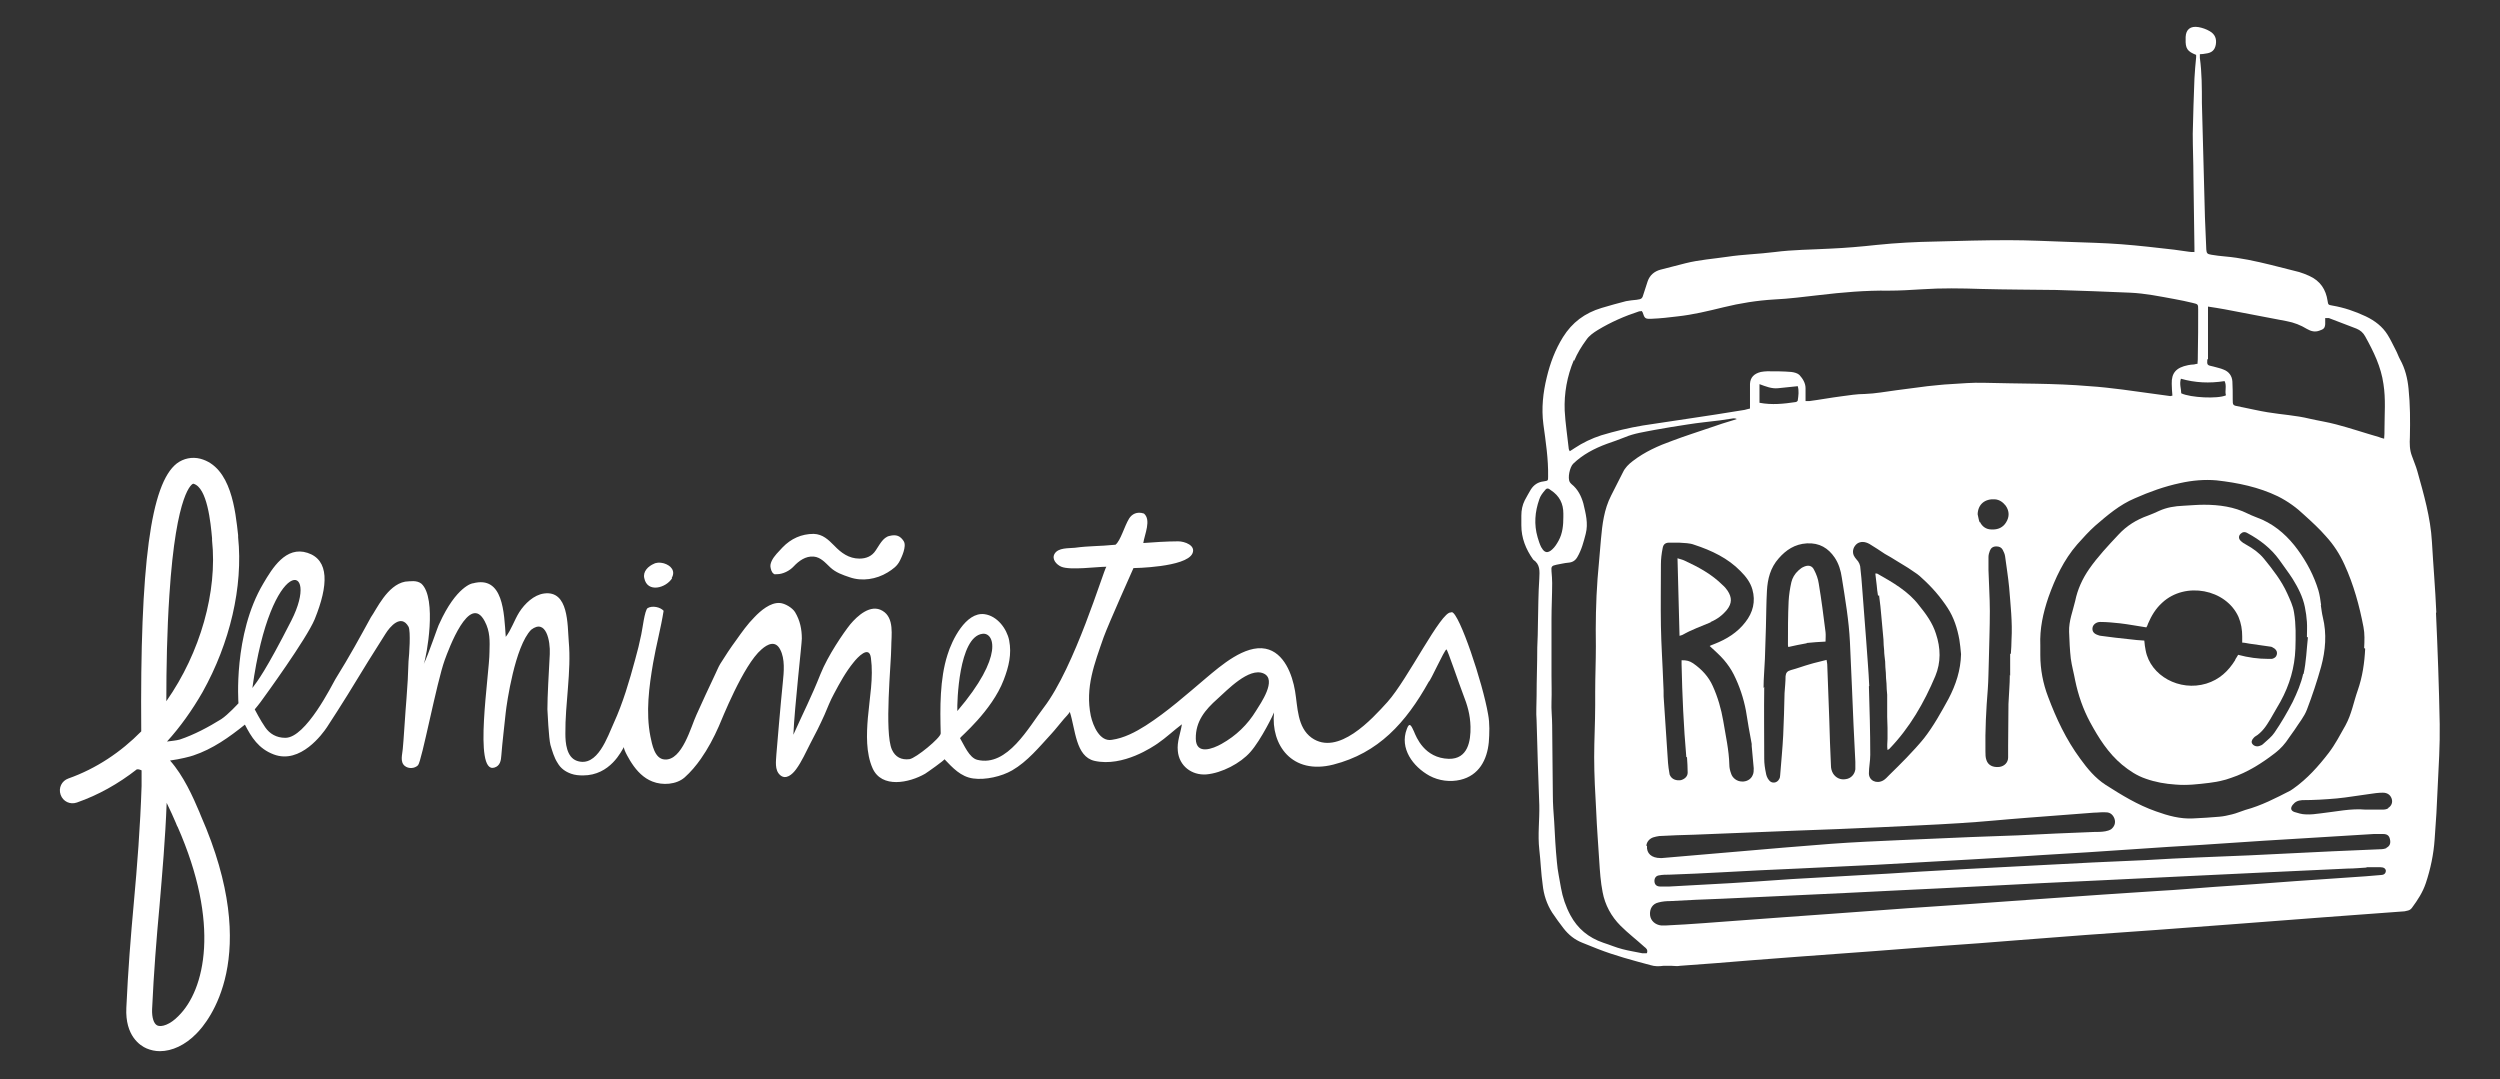
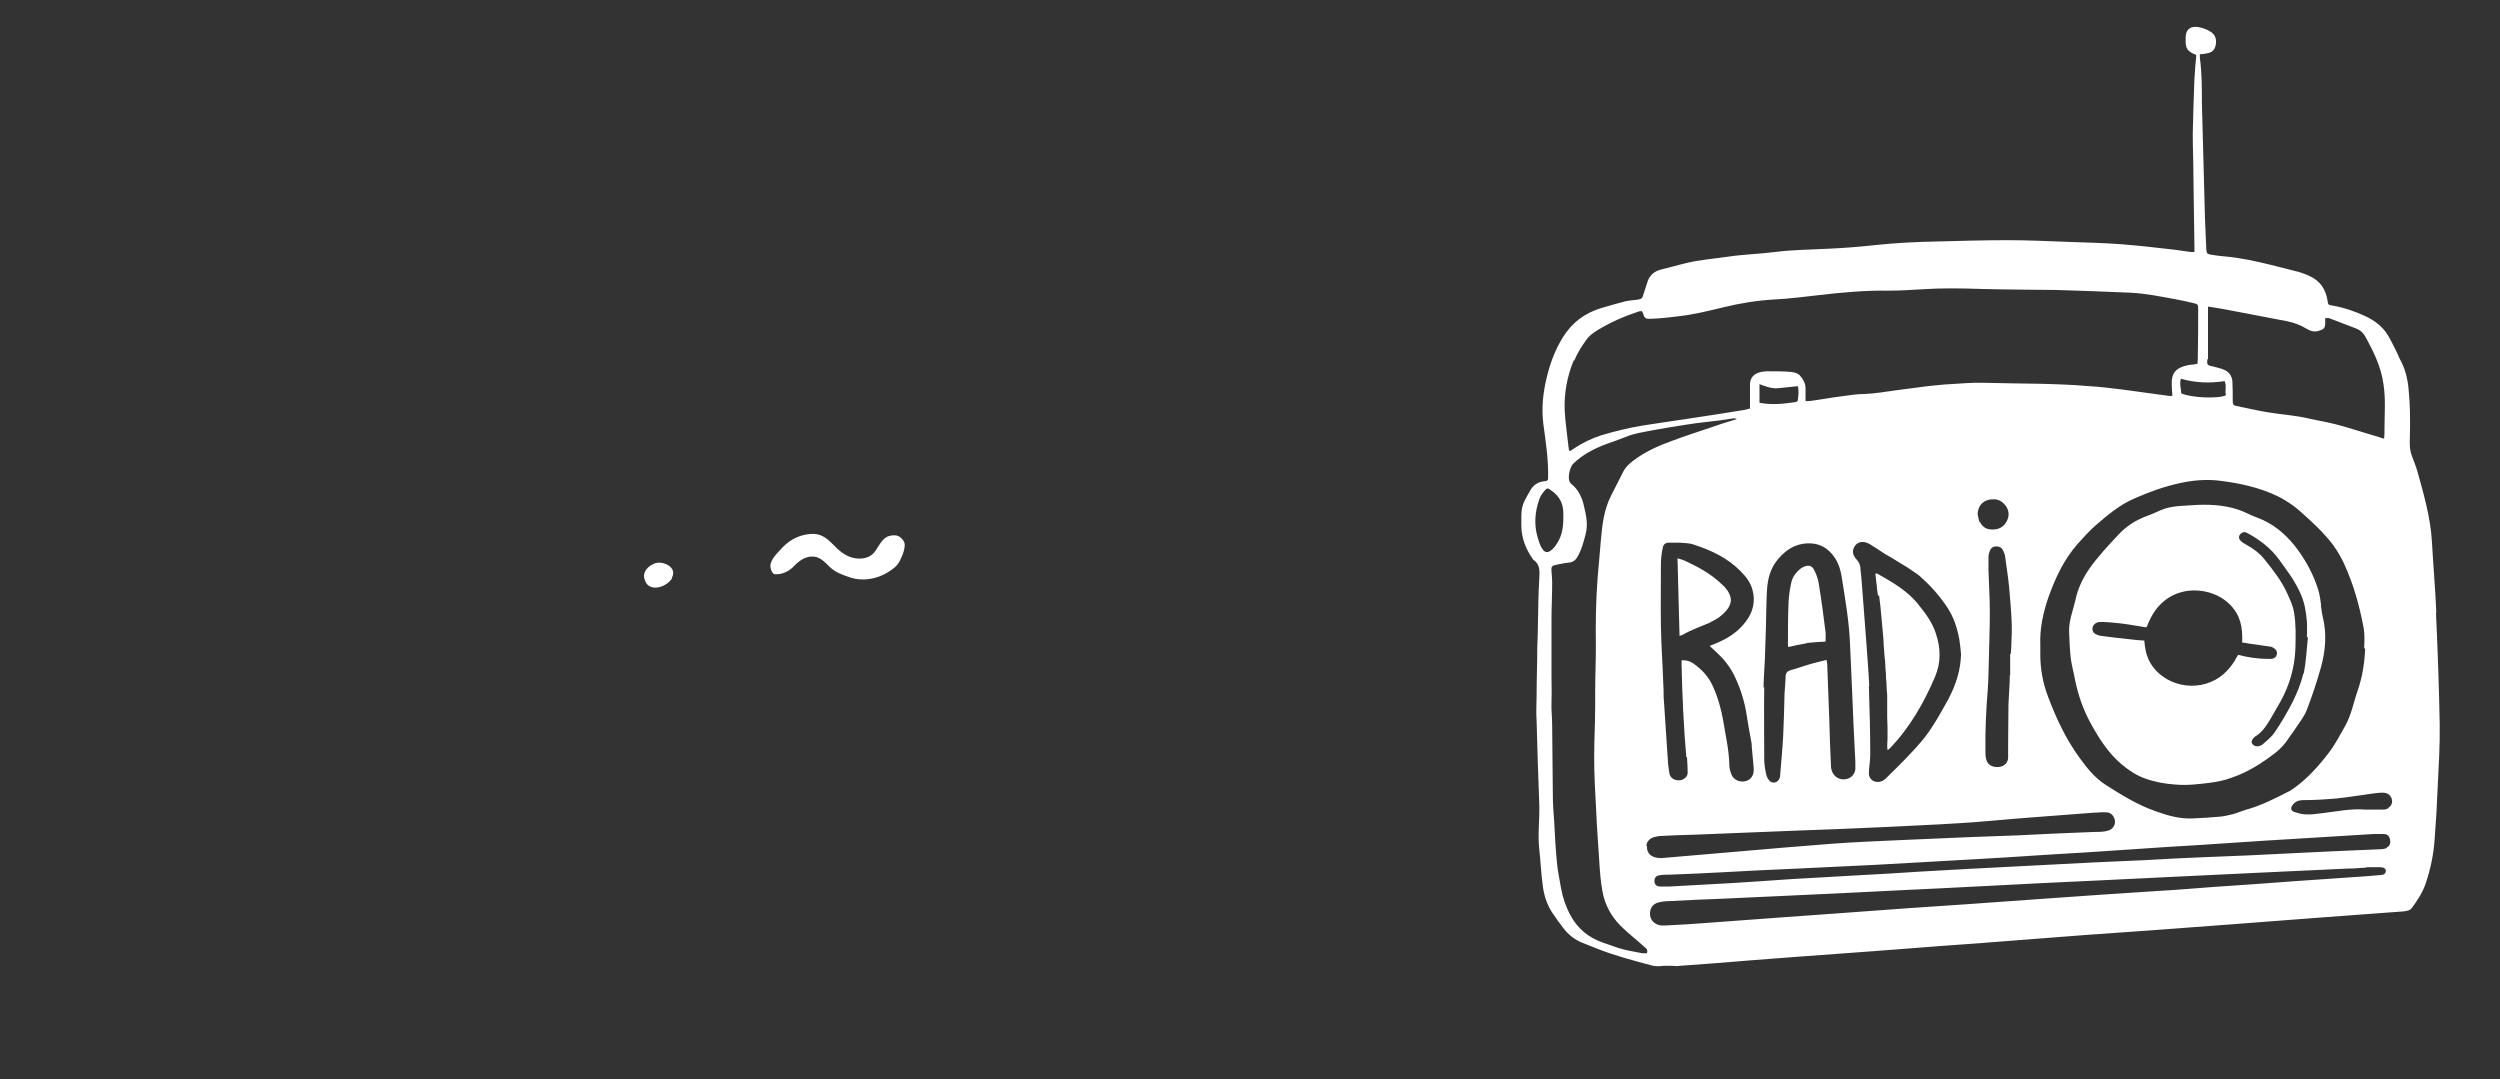
<svg xmlns="http://www.w3.org/2000/svg" viewBox="0 0 738 318.6">
  <rect x="0" y="0" width="738" height="318.6" fill="#333333" stroke="none" />
  <defs>
    <style>      .st0 {        fill: #fff;      }      .st1 {        fill: #a8a8a8;      }      .st2 {        display: none;      }    </style>
  </defs>
  <g id="Capa_2" class="st2">
-     <rect class="st1" x="-33.2" y="-98" width="827.7" height="556.6" />
-   </g>
+     </g>
  <g id="Capa_1">
    <g>
      <path class="st0" d="M719.2,180.8c-.3-7-.9-13.9-1.3-20.9-.4-7.1-2.4-14-4.3-20.8-.4-1.5-1.1-3-1.6-4.5-.7-1.8-.7-3.7-.6-5.6.1-4.8.1-9.5-.4-14.3-.3-3-1-5.9-2.5-8.6-.5-.9-.8-1.9-1.3-2.8-.8-1.5-1.5-3.1-2.4-4.5-1.5-2.4-3.7-4.1-6.4-5.4-3.2-1.5-6.4-2.6-9.9-3.2-1.3-.2-1.2-.3-1.4-1.4-.5-3.3-2.1-5.9-5.5-7.4-.9-.4-1.9-.8-2.9-1.1-2.8-.7-5.5-1.4-8.3-2.1-4.5-1.1-9-2.1-13.6-2.5-1.4-.1-2.7-.3-4-.5-1.2-.2-1.4-.4-1.5-1.5-.1-3.2-.3-6.3-.4-9.5-.1-3.8-.2-7.6-.3-11.4-.2-7.5-.4-14.9-.6-22.4,0-4.4,0-8.9-.6-13.3,0-.3,0-.6,0-1.1.7,0,1.2-.1,1.8-.2,1.7-.2,2.6-1,2.9-2.6.3-1.7-.2-3.1-1.8-4-1-.6-2.2-1-3.3-1.2-2.4-.4-3.7.7-3.8,2.9,0,.2,0,.4,0,.6-.1,2.8.5,3.7,3.1,4.7,0,.2,0,.4,0,.7-.2,2.1-.4,4.2-.5,6.3-.2,5.4-.4,10.9-.5,16.3,0,4.2.2,8.4.2,12.6.1,7,.2,14.1.3,21.1,0,.3,0,.6,0,1.2-.7,0-1.2,0-1.7-.1-1.5-.2-2.9-.4-4.3-.6-5.2-.6-10.4-1.2-15.6-1.6-5.2-.4-10.5-.5-15.7-.7-5.9-.2-11.7-.5-17.6-.5-7.2,0-14.3.2-21.5.4-5.8.1-11.6.4-17.4,1-4.6.5-9.2.9-13.8,1.1-5.4.3-10.9.3-16.3,1-4.7.6-9.4.7-14,1.4-4.1.6-8.3.9-12.3,1.9-2.5.6-4.9,1.3-7.4,1.9-1.9.5-3.2,1.7-3.8,3.4-.4,1.2-.8,2.5-1.2,3.7-.4,1.4-.5,1.6-2.1,1.8-1,.1-2.1.2-3.1.4-2.4.6-4.8,1.3-7.2,2-5,1.5-8.7,4.3-11.4,8.6-2.3,3.7-3.8,7.7-4.8,11.9-1.1,4.5-1.6,9.1-1,13.8.7,5.2,1.5,10.3,1.4,15.5,0,1.2,0,1.2-1.3,1.4-1.7.2-2.9,1-3.8,2.4-.6,1-1.2,2.1-1.8,3.2-.7,1.4-1,2.9-1,4.5,0,1,0,1.9,0,2.9,0,3.7,1.3,7,3.5,10.1,2.1,1.4,1.9,3.4,1.8,5.6-.3,4.4-.3,8.8-.4,13.1,0,2.4-.1,4.8-.2,7.2,0,4.8-.2,9.6-.2,14.4,0,2.4-.2,4.8,0,7.2.2,8.3.5,16.6.8,25,.1,4.4-.5,8.7,0,13.1.4,3.4.5,6.9,1,10.4.3,2.9,1.2,5.7,2.8,8.2,1.1,1.6,2.2,3.2,3.4,4.7,1.4,1.8,3.2,3.3,5.5,4.2,1.5.6,3,1.2,4.5,1.8,5.1,2,10.4,3.4,15.6,4.8,1.3.4,2.5.4,3.9.2.7,0,1.4,0,2.2,0,.9,0,1.8.2,2.7,0,6.9-.5,13.8-1,20.7-1.6,4.8-.4,9.6-.7,14.4-1.1,7.3-.5,14.5-1.1,21.8-1.6,6.9-.5,13.9-1.1,20.8-1.6,7.1-.5,14.2-1,21.3-1.6,6.9-.5,13.9-1.1,20.8-1.6,7-.5,14.1-1,21.1-1.5,7.1-.5,14.3-1.1,21.4-1.6,9.2-.7,18.4-1.4,27.5-2.1,7.7-.6,15.3-1.1,23-1.7.7,0,1.4-.1,2-.3.5-.1.9-.4,1.2-.8,1.7-2.3,3.2-4.6,4.1-7.3,1.4-4.2,2.3-8.5,2.6-12.9.4-5.1.7-10.3.9-15.4.3-6.2.7-12.4.6-18.6-.2-11-.6-21.9-1.1-32.9ZM651.8,106.1c0-4.6,0-9.2,0-13.9,0-.5,0-1,0-1.7,1.8.3,3.4.5,4.9.8,6.1,1.2,12.2,2.3,18.3,3.5,2.2.4,4.2,1.2,6,2.3,1.2.7,2.4,1,3.7.5,1.2-.4,1.6-.7,1.7-1.9,0-.6,0-1.1,0-1.8.4,0,.8,0,1.1,0,2.7,1,5.4,2.1,8.1,3.1,1.2.5,2,1.2,2.6,2.3,2.5,4.5,4.7,9,5.4,14.1.7,4.4.3,8.8.3,13.3,0,.9,0,1.7-.1,2.8-.7-.2-1.2-.3-1.6-.5-4.2-1.2-8.3-2.6-12.5-3.7-2.6-.7-5.3-1.1-7.9-1.7-4.1-1-8.2-1.2-12.4-1.9-2.5-.4-5-1-7.5-1.5-.3,0-.6-.2-.9-.2-1.9-.3-1.9-.4-1.9-2.1,0-1.8,0-3.6-.1-5.3-.1-1.6-1-2.9-2.6-3.5-.9-.4-2-.6-3-.9-1.9-.4-1.9-.4-1.8-2.2ZM698.2,191.5c-.2,4.2-.8,8.3-2.2,12.3-1.2,3.4-1.8,7-3.6,10.3-1.6,2.8-3,5.6-5,8.2-3,3.9-6.3,7.6-10.4,10.5-.3.2-.6.4-.9.6-4.3,2.2-8.5,4.4-13.3,5.7-1.3.4-2.6,1-3.9,1.3-1.2.3-2.5.6-3.8.7-2.5.2-5.1.4-7.7.5-3.8.2-7.4-.8-11-2.1-5.4-1.9-10.1-4.8-14.8-7.8-3.1-2-5.4-4.8-7.5-7.7-4.2-5.7-7.1-11.9-9.5-18.3-1.5-3.9-2.3-8.1-2.3-12.3,0-1,0-1.9,0-2.9-.2-4.9.8-9.5,2.4-14.2,2-5.6,4.5-11,8.5-15.6,1.7-1.9,3.4-3.8,5.3-5.5,3.6-3.1,7.2-6.2,11.7-8.1,4.3-1.9,8.7-3.5,13.4-4.5,3.6-.8,7.2-1.1,10.7-.8,6.3.7,12.5,2,18.1,4.7,3,1.5,5.6,3.4,7.9,5.6,2.2,2,4.4,4,6.3,6.2,2.3,2.5,4.1,5.3,5.5,8.4,2.7,5.9,4.4,12.1,5.6,18.4.4,2,.3,4.1.2,6.2ZM656.7,112.5c.7,1.4,0,2.9.4,4.2-2.4,1.1-10.5.7-13.2-.6,0-1.3-.6-2.7-.1-4.3,4.2,1.2,8.4,1.4,12.9.7ZM464.7,106.5c.9-2.2,2.2-4.3,3.6-6.2.8-1.2,2.1-2.1,3.4-2.9,3.8-2.3,7.9-4.1,12.2-5.5.2,0,.5,0,.7-.1.1.2.3.3.3.4.6,1.8.7,2,2.7,1.9,2.6-.1,5.1-.4,7.6-.7,4.6-.5,9.1-1.6,13.6-2.7,4.9-1.2,9.9-2,15-2.3,4.4-.2,8.8-.8,13.3-1.3,6.8-.8,13.6-1.4,20.5-1.3,3.2,0,6.5-.2,9.7-.4,5.9-.4,11.7-.3,17.6-.1,7.4.2,14.8.2,22.1.3,7.3.2,14.5.5,21.8.8,4.5.2,8.8,1.1,13.2,1.9,1.7.3,3.5.7,5.2,1.1,1.7.4,1.7.4,1.7,2,0,4.5,0,8.9-.1,13.4,0,.9,0,1.7-.1,2.6-.5,0-.8.2-1.2.2-.5,0-1,.1-1.6.2-3.5.7-4.9,2.3-4.8,5.5,0,1.1.1,2.3.2,3.5-.3,0-.5.2-.8.1-4.6-.6-9.3-1.3-13.9-1.9-3.3-.4-6.5-.8-9.8-1-10.4-.9-20.8-.7-31.2-1-3.3-.1-6.6.2-9.9.4-2.2.1-4.5.4-6.7.6-3.1.4-6.1.8-9.2,1.2-3.1.4-6.2,1-9.3,1.1-2.3,0-4.7.4-7,.7-3.1.4-6.3,1-9.4,1.4-.3,0-.7,0-1.1,0,0-1.3,0-2.6,0-3.8,0-1.5-.8-2.8-1.8-3.9-.5-.5-1.5-.8-2.4-.9-2.3-.2-4.7-.2-7.1-.2-.6,0-1.3.1-1.9.2-2,.5-3.1,1.6-3.2,3.5,0,1.7,0,3.5,0,5.2,0,.7,0,1.3,0,2.1-.6.1-1.1.3-1.6.4-5.6.9-11.1,1.8-16.7,2.6-4.4.7-8.9,1.3-13.3,2-4.2.7-8.3,1.7-12.3,2.9-2.8.9-5.5,2.2-7.9,3.8-.4.3-.8.5-1.4.9-.2-.4-.3-.5-.3-.7-.4-3.8-1-7.5-1.2-11.3-.2-5.1.7-10.1,2.7-14.9ZM593.3,199.2c0,2.9-.3,5.8-.4,8.6,0,4.1-.1,8.2-.1,12.3,0,1.2,0,2.3,0,3.5,0,1.5-1.1,2.6-2.6,2.8-1.9.2-3.3-.5-3.8-2-.3-.8-.3-1.7-.3-2.6-.1-6.2.2-12.3.7-18.4.2-2.7.2-5.5.3-8.2.1-4.9.3-9.9.3-14.8,0-4-.3-8.1-.4-12.1,0-1.3,0-2.6,0-3.9,0-.6.2-1.3.4-1.8.3-.8.9-1.3,1.9-1.3.9,0,1.5.3,1.9,1,.3.6.6,1.2.7,1.9.4,3,.9,6.1,1.2,9.2.4,5.1,1,10.3.7,15.4,0,1.4-.1,2.8-.2,4.2,0,0-.1,0-.2,0,0,2.2,0,4.3,0,6.5ZM584.4,154.2c-.3-.7-.4-1.6-.6-2.4.1-2.9,2.1-4.6,5.1-4.4,1.4.1,2.4.9,3.2,1.9,1.1,1.6,1.1,3.3.1,4.9-.9,1.5-2.4,2.2-4.3,2.1-1.6,0-2.8-.9-3.4-2.2ZM551.8,202.5c-.2-4.5-.6-8.9-.9-13.4-.4-5.2-.8-10.5-1.2-15.7-.1-1.8-.3-3.6-.5-5.5,0-1-.4-2-1.2-2.8-.3-.3-.6-.8-.8-1.2-.5-1.3,0-2.6,1-3.4,1-.7,2.3-.7,3.7.1,1.5.9,3,1.9,4.5,2.9,1.2.7,2.5,1.4,3.7,2.2,1.4.9,2.9,1.7,4.3,2.7,1.1.7,2.1,1.4,3,2.3,2.9,2.6,5.4,5.5,7.5,8.7,1.9,2.9,2.9,6.1,3.5,9.4.2,1.4.4,2.9.5,4.3-.1,4.7-1.5,9-3.7,13.2-2.2,4-4.4,8-7.2,11.6-1.6,2-3.4,3.9-5.2,5.8-1.6,1.7-3.4,3.4-5.1,5.1-.6.6-1.1,1.2-1.8,1.6-2,1.1-4.2,0-4.2-2.1,0-1.8.4-3.6.4-5.5,0-6.7-.2-13.5-.4-20.2ZM520.6,203.1c0-2.9.3-5.8.4-8.6.1-3.1.2-6.2.3-9.4.1-3.6.1-7.1.3-10.7.2-3.5,1-6.8,3.5-9.6,2.1-2.4,4.7-4.2,8.3-4.4,3.7-.2,6.3,1.4,8.2,4.2,1.2,1.8,1.8,3.8,2.1,5.9,1,6.3,2.1,12.7,2.4,19,.2,4.5.4,9,.6,13.5.3,7.3.6,14.6,1,21.9,0,.7,0,1.4,0,2.2-.2,1.5-1.3,2.7-2.8,2.9-1.6.3-3-.4-3.8-1.7-.4-.7-.6-1.5-.6-2.2-.2-4.6-.4-9.2-.5-13.8-.2-5.4-.4-10.8-.6-16.2,0-.3-.1-.6-.2-1.3-1.8.5-3.4.8-5,1.3-1.8.5-3.6,1.2-5.5,1.7-1.1.3-1.5.8-1.6,1.8,0,1.7-.2,3.4-.3,5-.1,4.2-.2,8.4-.4,12.5-.2,3.9-.6,7.9-.9,11.8,0,.4-.1.8-.3,1.1-.6,1.2-2.2,1.4-3,.3-.5-.6-.8-1.4-.9-2.1-.3-1.4-.5-2.8-.5-4.2,0-7.1-.1-14.1,0-21.2ZM519.4,118.9v-5.5c1.9.7,3.6,1.4,5.5,1.2,1.9-.2,3.7-.4,5.8-.6.4,1.4.2,2.8,0,4.2,0,.2-.4.5-.7.5-3.4.5-6.9.9-10.6.2ZM498,223.5c.1,1.5.2,3.1.2,4.6,0,1.1-.9,1.9-2,2.2-1.3.2-2.5-.2-3.1-1.2-.2-.3-.3-.6-.3-.9-.2-1-.3-2-.4-3-.4-6.5-.9-13.1-1.3-19.6,0-1.2,0-2.5-.1-3.8-.2-5.7-.6-11.3-.7-17-.1-6.1,0-12.1,0-18.2,0-1.6.2-3.2.5-4.7.2-1.4,1-1.8,2.4-1.7.9,0,1.8,0,2.6,0,1.4.1,3,.1,4.3.6,5.2,1.7,10,4,13.7,7.8,1.6,1.6,2.9,3.3,3.5,5.4,1,3.5.2,6.8-2.1,9.7-2.3,3-5.5,5-9.1,6.4-.4.2-.9.3-1.4.6,1.5,1.4,3,2.7,4.2,4.1,1.1,1.3,2.1,2.7,2.9,4.3,1.7,3.4,2.9,7,3.6,10.7.5,3.3,1.1,6.6,1.7,9.8,0,.2,0,.4,0,.6.2,2.2.4,4.4.6,6.6,0,.7,0,1.4-.3,2-.5,1.3-1.9,2-3.2,1.9-1.4,0-2.8-1-3.2-2.4-.3-.8-.5-1.7-.5-2.5-.1-4.4-1.1-8.7-1.8-13-.6-3.5-1.6-7-3.1-10.3-1.2-2.7-3.2-4.9-5.8-6.7-1.1-.7-1.8-.9-3.4-.9,0,.4,0,.8,0,1.2.2,9.1.6,18.3,1.4,27.4ZM455,161.6c-.5-1-.8-2-1.1-3-1.1-3.8-.8-7.5.5-11.2.3-1,1-1.9,1.7-2.7.5-.7,1-.6,1.7,0,2.6,1.7,3.7,4,3.7,6.9,0,.3,0,.7,0,1,0,2.4-.2,4.8-1.4,7-.5.9-1.1,1.9-1.9,2.6-1.3,1.2-2.3,1-3.1-.5ZM486.1,281.4c-.5,0-.9,0-1.3,0-1.9-.4-3.9-.7-5.8-1.2-2-.5-3.8-1.3-5.7-1.9-4.4-1.5-7.6-4.2-9.7-8.1-1.4-2.6-2.3-5.3-2.8-8.1-.4-2.5-1-5-1.2-7.6-.4-4-.6-8-.8-11.9-.2-2.6-.4-5.3-.4-7.9-.1-6.8-.1-13.7-.2-20.5,0-2.4-.3-4.7-.2-7.1.1-2.6,0-5.1,0-7.6,0-5.6,0-11.2,0-16.7,0-3.6.2-7.1.2-10.7,0-1.1-.1-2.3-.2-3.5-.1-1.3,0-1.6,1.5-1.9,1.2-.2,2.3-.5,3.5-.6,1.2-.1,2-.6,2.6-1.6,1.3-2.2,1.9-4.6,2.5-6.9.8-3.1,0-6-.7-9-.6-2.1-1.6-4.2-3.5-5.7-.2-.2-.4-.4-.5-.6-.7-1.2,0-4.4,1-5.4,2.8-2.7,6.2-4.5,10-5.9,1.7-.6,3.5-1.2,5.2-1.9,2.8-1.2,5.9-1.6,8.9-2.2,3.2-.6,6.5-1.1,9.7-1.6,3.1-.5,6.3-.8,9.5-1.2,1.3-.2,2.7-.4,4-.6.3,0,.6,0,1,.2-.3.1-.6.2-.9.3-2.3.7-4.6,1.4-6.8,2.2-3.8,1.3-7.6,2.5-11.3,3.9-4.2,1.5-8.2,3.3-11.7,6-1.2.9-2.3,2-2.9,3.3-1.2,2.3-2.3,4.6-3.5,6.9-2.1,4.1-2.6,8.5-3,12.9-.3,3.9-.7,7.8-1,11.6-.5,6.7-.6,13.4-.5,20,0,4.5-.2,8.9-.2,13.4,0,1.3,0,2.7,0,4,0,5.1-.3,10.2-.3,15.3,0,5.3.3,10.7.6,16,.2,4.9.6,9.8.9,14.7.2,3.1.4,6.2,1,9.2.7,3.7,2.5,7.1,5.3,9.9,2.2,2.2,4.7,4.1,7,6.2.5.4,1.1.8.8,1.8ZM486,249.7c.1-1.2.9-2.1,2-2.5.6-.2,1.2-.3,1.8-.4,3.4-.2,6.9-.3,10.4-.4,10-.4,20.1-.8,30.1-1.2,8.3-.3,16.5-.6,24.8-1,7.8-.4,15.6-.7,23.4-1.2,6.7-.4,13.3-1.1,20-1.6,6.5-.5,13-1,19.6-1.5,1.2,0,2.4-.2,3.6-.1,1.3,0,2.1.8,2.5,1.9.4,1.2,0,2.3-1,3.1-.5.3-1.1.5-1.7.6-1.1.2-2.3.2-3.4.2-7.5.3-15,.6-22.4,1-4.6.2-9.2.3-13.8.5-7,.3-13.9.6-20.9.9-6.8.3-13.7.6-20.5,1.1-9.2.7-18.5,1.5-27.7,2.3-7.4.6-14.8,1.3-22.2,1.9-.2,0-.3,0-.4,0-2.7,0-4.2-1.4-4-3.6ZM702.9,258.3c-3.1.3-6.2.5-9.2.7-5.3.4-10.6.7-16,1.1-8,.6-16,1.2-23.9,1.7-5.5.4-11.1.9-16.6,1.2-5.6.4-11.2.7-16.7,1.1-6.2.4-12.3.9-18.5,1.3-7,.5-14,1-21,1.5-5.9.4-11.8.8-17.7,1.2-7.3.5-14.6,1.1-21.9,1.6-5.1.4-10.2.7-15.3,1.1-5.4.4-10.8.8-16.3,1.2-2.2.2-4.5.3-6.7.5-3.8.3-7.6.5-11.4.7-.4,0-.8,0-1.3,0-1.8-.2-3.1-1.4-3.3-3-.2-1.9.7-3.4,2.5-3.8,1.1-.3,2.3-.4,3.4-.4,5.1-.3,10.2-.5,15.4-.7,5.1-.2,10.1-.5,15.2-.7,7.1-.3,14.2-.7,21.3-1,5.4-.3,10.8-.5,16.1-.8,4.1-.2,8.3-.4,12.4-.6,4.6-.2,9.2-.5,13.8-.7,5.2-.3,10.3-.5,15.5-.8,5.6-.3,11.3-.5,16.9-.8,8.9-.4,17.9-.9,26.8-1.3,7-.3,13.9-.7,20.9-1,8.6-.4,17.1-.8,25.7-1.2,1.9,0,3.8-.2,5.6-.3,0,0,0,0,0-.1,1.4,0,2.7,0,4.1,0,1,0,1.5.4,1.6,1,0,.7-.4,1.3-1.5,1.3ZM704.6,250.3c-.6.3-1.3.4-2,.4-4.7.2-9.3.4-14,.6-8.2.4-16.4.8-24.6,1.2-4.9.2-9.8.4-14.7.6-5.3.2-10.6.5-15.8.8-5.2.2-10.5.5-15.7.7-12.2.6-24.5,1.3-36.7,1.9-4.8.3-9.5.5-14.3.8-6.2.4-12.3.8-18.5,1.1-6.4.4-12.8.7-19.3,1.1-3.4.2-6.8.5-10.2.7-2.6.2-5.2.3-7.8.5-6.1.3-12.1.7-18.2,1,0,0,0,0,0,0-.9,0-1.8,0-2.7,0-1,0-1.6-.5-1.7-1.4-.1-1,.4-1.8,1.4-1.9,1-.2,2-.2,3-.2,5.2-.2,10.4-.4,15.5-.7,7.5-.4,14.9-.8,22.4-1.1,7.6-.4,15.3-.7,22.9-1.1,9.5-.5,18.9-1.1,28.4-1.6,7-.4,14-.8,21-1.3,4.4-.3,8.8-.5,13.2-.8,8-.5,16-1.1,23.9-1.6,3.3-.2,6.6-.4,9.9-.6,3.5-.2,7-.5,10.5-.7,2.5-.2,5-.3,7.5-.5,5.5-.3,11-.7,16.4-1,5.4-.3,10.9-.7,16.3-1,.9,0,1.9,0,2.8,0,1.2,0,1.8.5,2,1.5.3,1.2,0,2.1-1.1,2.6ZM705,238.6c-.4.3-1.1.4-1.6.4-1.6,0-3.2,0-5.1,0-4.3-.4-8.7.6-13.2,1.1-1.5.2-3,.4-4.5.3-1.1,0-2.3-.4-3.3-.7-1.1-.4-1.2-1.2-.5-2.1.7-.9,1.5-1.3,2.8-1.4,3.4,0,6.8-.2,10.2-.5,3.2-.3,6.4-.9,9.6-1.3,1.3-.2,2.7-.4,4-.4,1.3,0,2.2.6,2.6,1.7.4,1.1,0,2.2-1,2.8Z" />
-       <path class="st0" d="M685.2,178.7c-.2-1.5-.4-3-.8-4.4-1.3-4.3-3.4-8.3-6.1-12-2.7-3.7-6.1-6.9-10.5-8.9-1.4-.6-2.9-1.1-4.3-1.8-4-2-8.4-2.6-12.9-2.6-2,0-4.1.2-6.1.3-2.5.1-4.9.5-7.1,1.5-1.1.5-2.2,1-3.3,1.4-3.4,1.2-6.3,3-8.7,5.6-3.1,3.3-6.2,6.6-8.7,10.2-2,2.9-3.4,6-4.1,9.4-.7,3-1.9,5.9-1.8,9.1.1,2.6.2,5.3.5,7.9.3,2.2.9,4.3,1.3,6.5.9,4.3,2.3,8.4,4.4,12.3,2.5,4.6,5.3,9.1,9.5,12.6,2.1,1.7,4.3,3.2,7,4.1,2.8,1,5.7,1.5,8.7,1.7,3.4.3,6.7-.1,10-.5,2.2-.3,4.4-.7,6.5-1.5,4.8-1.6,9-4.3,12.9-7.3,1.7-1.3,3-2.8,4.1-4.5.5-.8,1.2-1.6,1.7-2.4,1.2-1.9,2.8-3.8,3.6-5.9,1.6-4.2,3-8.4,4.2-12.7,1.3-4.8,1.7-9.7.5-14.6-.3-1.2-.4-2.4-.6-3.6ZM659.8,194.9c-2,3.2-4.6,5.7-8.5,6.9-7.9,2.4-16.5-2.3-17.9-9.8-.2-.9-.3-1.8-.4-2.9-1.5-.1-3-.2-4.4-.4-2.8-.3-5.6-.6-8.4-1-.3,0-.5-.1-.8-.2-1.3-.4-1.8-1.1-1.7-2.1.1-1,1.1-1.8,2.3-1.8,1.9,0,3.9.2,5.8.4,2.6.3,5.1.8,7.8,1.2.2-.3.4-.7.5-1.1,1-2.3,2.2-4.4,4.2-6.2,6.8-6.3,18.8-4,22.5,4.2.8,1.9,1.1,3.8,1.1,5.8,0,.5,0,1,0,1.8.7,0,1.4.2,2.1.3,2.1.3,4.2.6,6.3.9.4,0,.8.4,1.2.6.6.5.8,1.1.6,1.8-.2.7-.7,1-1.4,1.2-.4,0-.8,0-1.2,0-2.9,0-5.8-.4-8.8-1.2-.2.4-.5.8-.8,1.3ZM679.9,198.9c-.6,2.8-1.8,5.6-3.1,8.3-1.6,3.1-3.4,6.2-5.4,9.1-.8,1.2-2.1,2.2-3.3,3.3-.3.3-.7.5-1.1.6-.8.3-1.7,0-2.1-.6-.4-.5-.2-1.2.4-1.8.1-.1.2-.2.3-.3,2.2-1.3,3.4-3.2,4.6-5.2,1-1.7,2-3.5,3-5.2,2.7-4.9,4.2-10.1,4.4-15.6.1-3.6.2-7.1-.4-10.7-.3-2-1.2-3.8-2-5.6-1.7-3.8-4.3-7.1-6.9-10.3-1.4-1.7-3.2-3-5.2-4.1-.6-.3-1.2-.7-1.7-1.2-.6-.6-.6-1.4,0-2,.6-.6,1.3-.7,2.1-.2,3.7,2,6.9,4.5,9.3,7.8,1.3,1.9,2.8,3.8,4,5.7,1.6,2.6,3,5.3,3.6,8.3.3,1.5.5,2.9.6,4.4.1,1.5,0,3,0,4.5.1,0,.2,0,.3,0-.4,3.6-.5,7.3-1.3,10.9Z" />
+       <path class="st0" d="M685.2,178.7c-.2-1.5-.4-3-.8-4.4-1.3-4.3-3.4-8.3-6.1-12-2.7-3.7-6.1-6.9-10.5-8.9-1.4-.6-2.9-1.1-4.3-1.8-4-2-8.4-2.6-12.9-2.6-2,0-4.1.2-6.1.3-2.5.1-4.9.5-7.1,1.5-1.1.5-2.2,1-3.3,1.4-3.4,1.2-6.3,3-8.7,5.6-3.1,3.3-6.2,6.6-8.7,10.2-2,2.9-3.4,6-4.1,9.4-.7,3-1.9,5.9-1.8,9.1.1,2.6.2,5.3.5,7.9.3,2.2.9,4.3,1.3,6.5.9,4.3,2.3,8.4,4.4,12.3,2.5,4.6,5.3,9.1,9.5,12.6,2.1,1.7,4.3,3.2,7,4.1,2.8,1,5.7,1.5,8.7,1.7,3.4.3,6.7-.1,10-.5,2.2-.3,4.4-.7,6.5-1.5,4.8-1.6,9-4.3,12.9-7.3,1.7-1.3,3-2.8,4.1-4.5.5-.8,1.2-1.6,1.7-2.4,1.2-1.9,2.8-3.8,3.6-5.9,1.6-4.2,3-8.4,4.2-12.7,1.3-4.8,1.7-9.7.5-14.6-.3-1.2-.4-2.4-.6-3.6M659.8,194.9c-2,3.2-4.6,5.7-8.5,6.9-7.9,2.4-16.5-2.3-17.9-9.8-.2-.9-.3-1.8-.4-2.9-1.5-.1-3-.2-4.4-.4-2.8-.3-5.6-.6-8.4-1-.3,0-.5-.1-.8-.2-1.3-.4-1.8-1.1-1.7-2.1.1-1,1.1-1.8,2.3-1.8,1.9,0,3.9.2,5.8.4,2.6.3,5.1.8,7.8,1.2.2-.3.4-.7.5-1.1,1-2.3,2.2-4.4,4.2-6.2,6.8-6.3,18.8-4,22.5,4.2.8,1.9,1.1,3.8,1.1,5.8,0,.5,0,1,0,1.8.7,0,1.4.2,2.1.3,2.1.3,4.2.6,6.3.9.4,0,.8.4,1.2.6.6.5.8,1.1.6,1.8-.2.7-.7,1-1.4,1.2-.4,0-.8,0-1.2,0-2.9,0-5.8-.4-8.8-1.2-.2.4-.5.8-.8,1.3ZM679.9,198.9c-.6,2.8-1.8,5.6-3.1,8.3-1.6,3.1-3.4,6.2-5.4,9.1-.8,1.2-2.1,2.2-3.3,3.3-.3.3-.7.5-1.1.6-.8.3-1.7,0-2.1-.6-.4-.5-.2-1.2.4-1.8.1-.1.2-.2.3-.3,2.2-1.3,3.4-3.2,4.6-5.2,1-1.7,2-3.5,3-5.2,2.7-4.9,4.2-10.1,4.4-15.6.1-3.6.2-7.1-.4-10.7-.3-2-1.2-3.8-2-5.6-1.7-3.8-4.3-7.1-6.9-10.3-1.4-1.7-3.2-3-5.2-4.1-.6-.3-1.2-.7-1.7-1.2-.6-.6-.6-1.4,0-2,.6-.6,1.3-.7,2.1-.2,3.7,2,6.9,4.5,9.3,7.8,1.3,1.9,2.8,3.8,4,5.7,1.6,2.6,3,5.3,3.6,8.3.3,1.5.5,2.9.6,4.4.1,1.5,0,3,0,4.5.1,0,.2,0,.3,0-.4,3.6-.5,7.3-1.3,10.9Z" />
      <path class="st0" d="M533.4,189.8c1.8-.2,3.6-.3,5.5-.4,0-.9.1-1.9,0-2.8-.6-4.8-1.2-9.5-2-14.3-.2-1.4-.7-2.8-1.4-4.1-.6-1.3-1.8-1.5-3.2-.8-.5.2-.9.6-1.4,1-1.1,1-1.8,2.2-2.1,3.5-.4,1.8-.7,3.7-.8,5.6-.2,4.2-.2,8.5-.2,12.7,0,.2,0,.5.1.8,1.8-.4,3.6-.8,5.4-1.1Z" />
      <path class="st0" d="M505,183.6c1.9-.8,3.5-2,4.8-3.6,1.5-1.9,1.5-3.6.2-5.6-.4-.6-.9-1.2-1.5-1.7-3.2-3.2-7.1-5.3-11.2-7.2-.6-.3-1.2-.4-2.1-.7.2,7.7.4,15.2.6,22.9.5-.2.8-.2.9-.3,2.6-1.5,5.5-2.5,8.3-3.7Z" />
      <path class="st0" d="M554.7,175.7c.1,1.1.3,2.2.4,3.3.1,1.1.2,2.1.3,3.2.1,1.1.2,2.2.3,3.3.1,1.1.2,2.2.3,3.3,0,1.1.1,2.1.2,3.2,0,1.1.2,2.2.3,3.3,0,1.1.1,2.2.2,3.3,0,1.1.1,2.1.2,3.2,0,1.1.1,2.2.2,3.3,0,1.1,0,2.1,0,3.2,0,1.1,0,2.2,0,3.3,0,1.1.1,2.2.1,3.3,0,1.1,0,2.1,0,3.2,0,1.1-.2,2.1,0,3.3.3-.2.4-.2.5-.3,6.1-6.3,10.3-13.7,13.6-21.5,1.7-4.1,1.6-8.3.2-12.5-1-3.2-2.9-5.8-5-8.4-3.2-4.2-7.8-6.8-12.4-9.4,0,0-.2,0-.5,0,.1,1.2.3,2.3.4,3.4.1,1.1.2,2.1.4,3.2Z" />
      <path class="st0" d="M228.8,169.5c.2,0,.4,0,.6,0,1.7,0,3.7-1,4.9-2.3,1.5-1.6,3.5-3.1,5.9-2.9,2.1.2,3.4,1.8,4.9,3.2,1.6,1.5,3.6,2.2,5.7,2.9,3.7,1.3,7.9.6,11.2-1.4,1.6-1,2.9-1.9,3.7-3.6.4-.8,2-4.1,1.1-5.6-1-1.6-2.2-2.1-4.2-1.6-2,.4-3.1,2.9-4.1,4.3-1.1,1.7-2.8,2.4-4.8,2.4-3.1,0-5.4-1.7-7.4-3.8-1.8-1.8-3.4-3.4-6.1-3.5-3.6,0-6.7,1.4-9.2,4-1.1,1.2-2.5,2.5-3.2,4-.3.7-.5,1.3-.3,2.1.2,1,.6,1.7,1.4,1.9Z" />
      <path class="st0" d="M198.3,170.6c1.2-2.1-.3-3.7-2.3-4.3-.8-.2-1.6-.3-2.3-.1-.2,0-.4.1-.6.2-1.7.7-3.4,2.3-2.9,4.3.9,4.4,6.4,2.9,8.2,0Z" />
-       <path class="st0" d="M428.3,180.8c-2.9-.4-12.7,19.7-18.7,26.4-4.6,5.1-14.6,16.1-22.4,10.6-4.3-3.1-4.1-9.1-4.9-13.8-.8-4.8-3.2-11.4-8.7-12.5-6.1-1.2-13.2,5-17.5,8.6-5.8,4.9-11.5,10-17.9,14.1-3,1.9-6.4,3.7-10,4.2-3.5.6-5.5-4-6.2-7.1-1.7-8.4,1.1-15.4,3.8-23.2,1.5-4.1,8.8-20.4,8.8-20.4,0,0,15.5-.2,17.4-4.3,1.1-2.4-2.3-3.6-4.2-3.6-3.3,0-7.7.3-10.3.5.4-2.6,2.4-6.8.2-8.7-2.1-.7-3.6.2-4.4,1.5-1.4,2.3-2.5,6.5-4,7.7-5,.5-7.5.3-12,.9-1.8.2-4.9-.1-6,1.8-.9,1.6.6,3.2,2,3.8,2.6,1.1,10.6,0,13.3,0-.9,1.2-9.3,29.6-18.5,41.6-4.4,5.7-10.7,17.6-19.6,15.4-2.4-.6-3.9-4.4-5.1-6.4-.1-.2,9.4-8,12.9-17.2,1.5-3.9,2.4-7.6,1.6-11.7-.7-3.4-3.5-7.2-7.3-7.7-5.5-.7-9.6,7.7-10.9,12-2.3,7.2-2.2,15.7-2,23.2,0,1.3-7.3,7.3-9.2,7.6-2.4.3-4.2-.6-5.2-2.8-2.3-5.1-.2-25.7-.2-30.3,0-3.4,1-8.6-2.6-10.7-3.5-2.1-7.4,1.5-9.5,4-2,2.5-6.6,9.2-8.8,14.7-2.7,6.8-5,11.2-8,17.9.4-8.7,2.5-26.8,2.5-28.4,0-2.7-.5-5.3-2-7.8-.8-1.3-3-2.6-4.5-2.7-2.8-.2-5.7,2.3-7.5,4.2-2,2-3.7,4.4-5.4,6.8-1.7,2.3-3.2,4.6-4.7,7-.6,1-1,2.1-1.5,3.1-1.9,4-3.7,7.9-5.5,11.9-1.6,3.4-4.2,13.6-9.4,13.2-3-.2-3.7-4.5-4.2-6.8-1.4-7.1-.4-14.7.8-21.7.9-5.2,2.3-10.3,3.1-15.4-1-1.1-3.3-1.6-4.7-.8-.9.5-1.6,6.6-1.9,7.8-.5,2.5-1.1,4.9-1.8,7.4-1.7,6.3-3.6,12.8-6.3,18.7-1.8,3.9-4.8,13.3-10.9,11.2-3.1-1.1-3.4-5.4-3.4-8-.1-8.8,1.8-18.4,1-27.2-.4-5,0-15.2-7.3-14.2-3,.4-5.7,3-7.3,5.5-1.5,2.4-2.4,5.3-4,7.3-.5-7.1-.7-18.2-9.7-15.8,0-.1-4.9.8-9.9,11.9-.3.3-3.2,9.1-4.6,11.9.8-2,4-19.4-.7-23.7-1.4-1.1-3.3-.7-4.8-.6-5.3,1-8.5,8.3-10.1,10.5-3.4,6.2-6.1,11.2-10.5,18.3-.9,1.5-8.7,17.4-14.8,17.3-2.6,0-4.6-1.2-5.9-3.1-1.4-2-3.1-5.3-3.1-5.3,0,0,1.6-1.9,2.4-3.1.3-.4,12.9-17.7,15.3-23.5,4.1-10.1,4.3-17.5-2.1-19.6-6.4-2.1-10.4,4.5-13.1,9.1-8.9,15-7.3,35.3-7.3,35.3,0,0-3.1,3.4-5.1,4.7-3.7,2.3-8,4.6-12.2,6-1,.3-2.4.4-3.8.6,3.9-4.3,7.4-9.2,10.5-14.6,8.1-14.5,12-31.1,10.5-45.7v-.6c-.8-7.1-2-20.2-11.2-22.6-2.4-.6-4.9-.1-6.9,1.4-7.7,6-10.9,29.8-10.5,79.1-6,6.1-13.3,11-21.5,13.9-2,.7-3,2.8-2.3,4.8.7,2,2.8,3,4.8,2.3,6.3-2.2,12.2-5.5,17.7-9.8.1,0,.2,0,.4,0,.3,0,.7.2,1,.3,0,2.2,0,3.8,0,4.6-.4,12.3-1.3,23.6-2.3,34.6-.9,9.8-1.7,19.9-2.2,30.9-.4,8.3,4.1,11.2,6,12,1.2.5,2.5.8,3.9.8,3.6,0,7.5-1.8,10.8-5.2,3.4-3.4,19.6-22.6,1.3-64.3l-.4-1c-1.9-4.5-4.7-10.8-8.7-15.3,3-.4,6.1-1.2,6.9-1.5,5.7-1.9,10.6-5.4,15.2-9.1,1.9,3.7,4,7.1,8.5,8.8,7.9,3,14.5-6.2,15.7-8,4.2-6.4,8.2-12.9,12.2-19.5,1.7-2.7,3.4-5.4,5.1-8.1,1.3-2.1,4.6-6,6.8-2.1.7,1.3.2,8.4,0,10.2-.1,3.7-.3,7.3-.6,11-.3,3.3-.9,13.3-1.1,14.9-.1,1.5-.9,3.8.6,5,1.1.9,2.9.8,3.9-.2,1.1-1.1,5.5-24.5,7.9-31.1,1.1-3,7.3-20,11.8-11.4,1.6,3,1.5,5.8,1.4,9.1,0,6.4-4.8,35.9,1.4,34.1,1.8-.5,2-2.2,2.1-3.6.3-4,.9-8.7,1.3-12.7.3-2.7,2.7-19.5,7.5-24.4,4.4-3.4,5.7,3.3,5.5,7.2-.3,5.7-.7,12.4-.7,16.3,0,.2.4,8.7.9,10.5.5,1.7,1.1,3.8,2.1,5.3.9,1.6,2.3,2.6,4,3.2,1.1.4,2.3.5,3.5.5,8.1,0,11.4-7.3,12.1-8.4-.2.8,2,4.4,2.3,4.8,1.5,2.3,3.5,4.4,6.1,5.4,3,1.2,7.1.9,9.5-1.2,1.8-1.6,3.4-3.5,4.8-5.5,2.1-3,3.8-6.2,5.3-9.6.8-1.8,7.2-18.1,12.6-22.7,1.8-1.6,4.1-2.7,5.5,0,1.5,2.8,1.1,6.7.8,9.7-.6,5.7-1.8,19.9-1.9,21.2-.1,2-.6,4.7,1.1,6.2,1.7,1.5,3.6-.2,4.7-1.7,1.7-2.3,2.9-5.1,4.2-7.6,1.5-2.8,2.9-5.6,4.2-8.5.9-2.1,1.7-4.2,2.8-6.2,1.7-3.2,3.5-6.5,5.8-9.3,1.1-1.4,4.6-5.2,5.1-1.3.8,5.9-.4,11.8-.9,17.7-.4,4.8-.6,10.4,1.4,14.9,2.7,6,10.8,4.3,15.5,1.6.5-.3,5.9-4.1,5.7-4.3,2.4,2.5,4.8,5.2,8.5,5.7,3.6.5,8.4-.6,11.5-2.4,4.5-2.6,8-6.9,11.5-10.7,1.3-1.4,2.5-3,3.8-4.5.2-.2,1.7-1.8,1.7-2.1,1.7,5.2,1.7,13.2,7.3,14.5,8.5,1.9,17.4-4.3,18.6-5.1,2.5-1.7,4.8-3.9,7.2-5.7-.4,2.7-1.5,5.1-1.2,7.9.4,4.4,4.1,7.2,8.4,6.9,4.6-.4,10.1-3.3,13-6.6,3.2-3.6,7-11.5,7-11.7-1,9.6,5.3,18.5,17.5,15.4,13.3-3.4,21.4-12.3,28.2-24.5.4,0,4.6-9.4,5.2-9.5.3,0,3.7,10.1,4.9,13.2,1.3,3.3,2.1,6,2.2,9.6.1,4.3-.8,9.6-6.4,9.5-7.2-.2-9.6-6.4-10.3-8.1-.7-1.5-1.3-3-2.1-.7-2.2,5.7,1.8,11.1,6.7,13.8,2.8,1.5,6.1,1.9,9.1,1.2,5.5-1.3,7.9-5.9,8.4-11.1.2-2.6.3-5.6-.2-8.2-1.6-9.4-8.5-29.9-10.7-30.2ZM50,175.7c2-31.1,6.9-32.9,7-32.9,0,0,0,0,.1,0,4.1,1.1,5.1,11.6,5.5,16.1v.6c1.6,15.1-3.4,33.1-13.5,47.5,0-9.7.2-20.8.9-31.3ZM52.4,244c12.7,28.8,8.1,48.2.3,55.9-2.5,2.6-5.1,3.4-6.3,2.8-1-.5-1.6-2.3-1.5-4.8.5-10.9,1.3-20.9,2.2-30.6.8-9.6,1.7-19.6,2.1-30.3,1.1,2.2,2,4.3,2.7,5.9l.4,1ZM86,183.2c-7.6,14.9-10,17.9-11.5,19.9,5.5-39.9,20.3-37.2,11.5-19.9ZM290,187.1c3.4-.5,6.6,6.4-7.4,22.8-.1-2.5.4-21.9,7.4-22.8ZM370.8,209.8c-2.5,4.1-5.9,7.4-10.2,9.8-2.5,1.4-7.5,3.4-7.6-1.5-.1-5.2,2.8-8.6,6.4-11.8,2.8-2.5,9.3-9.4,13.6-7.5,4.1,1.8-.9,8.9-2.2,11Z" />
    </g>
  </g>
</svg>